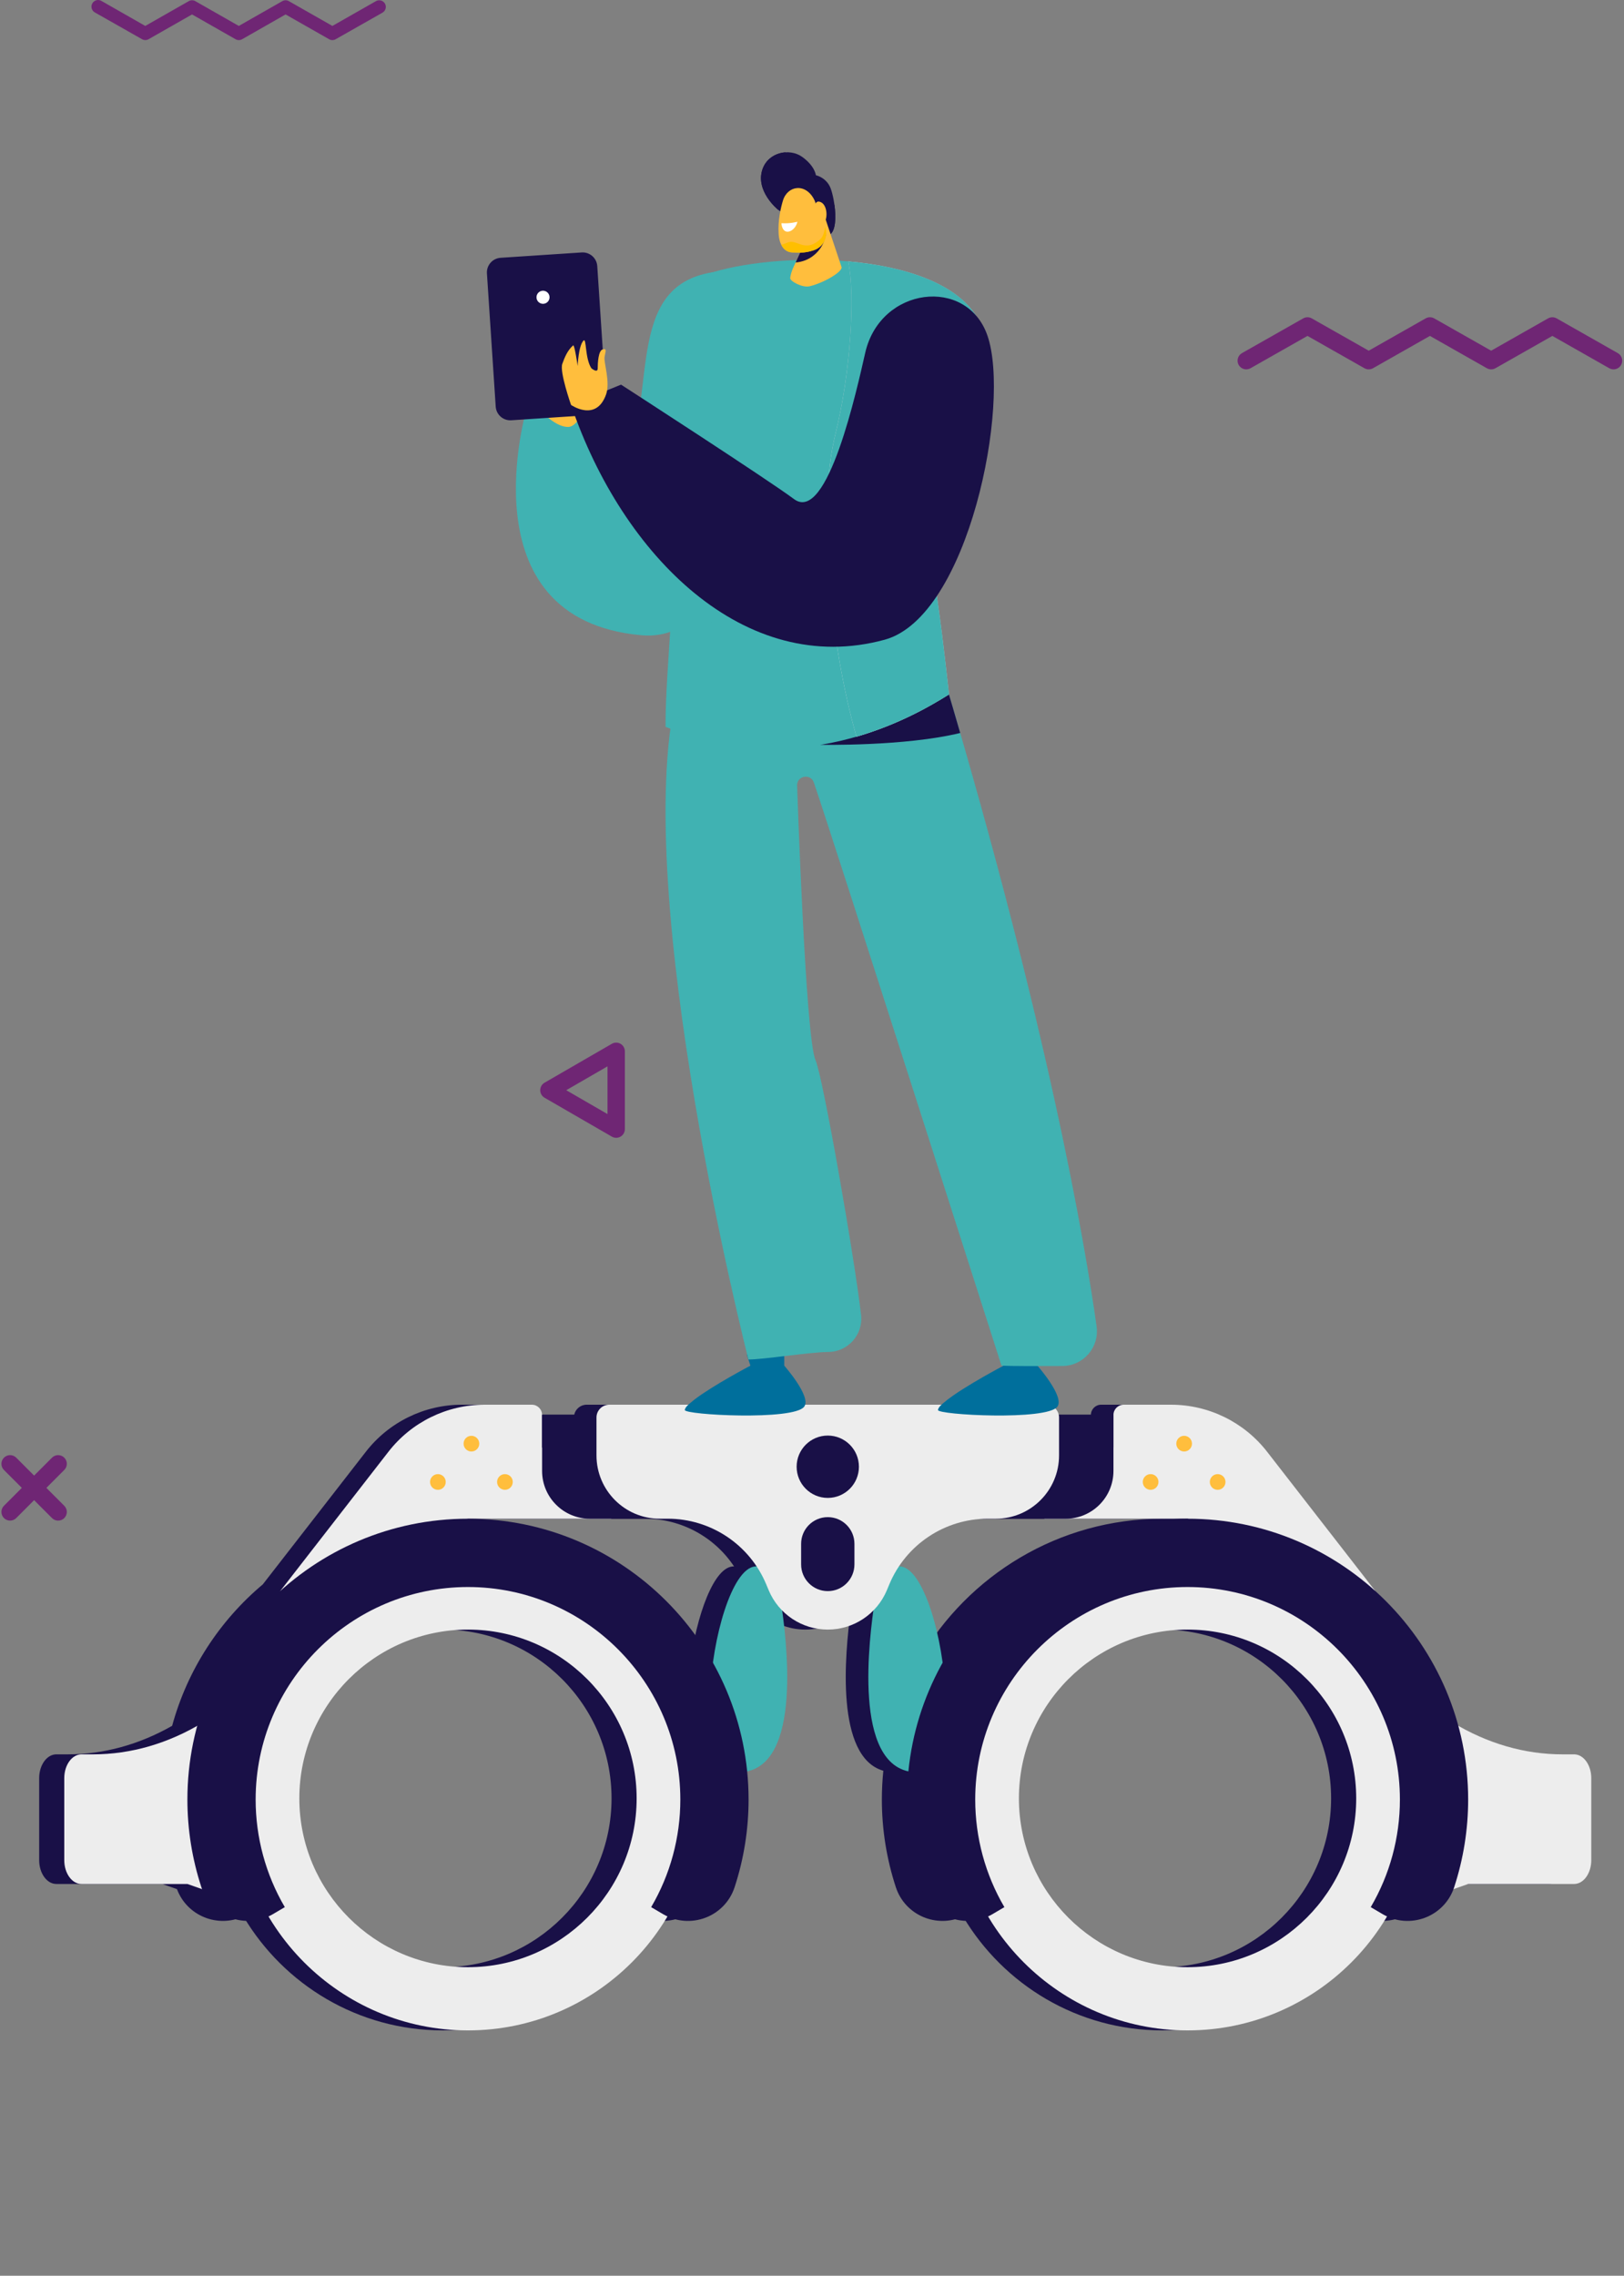
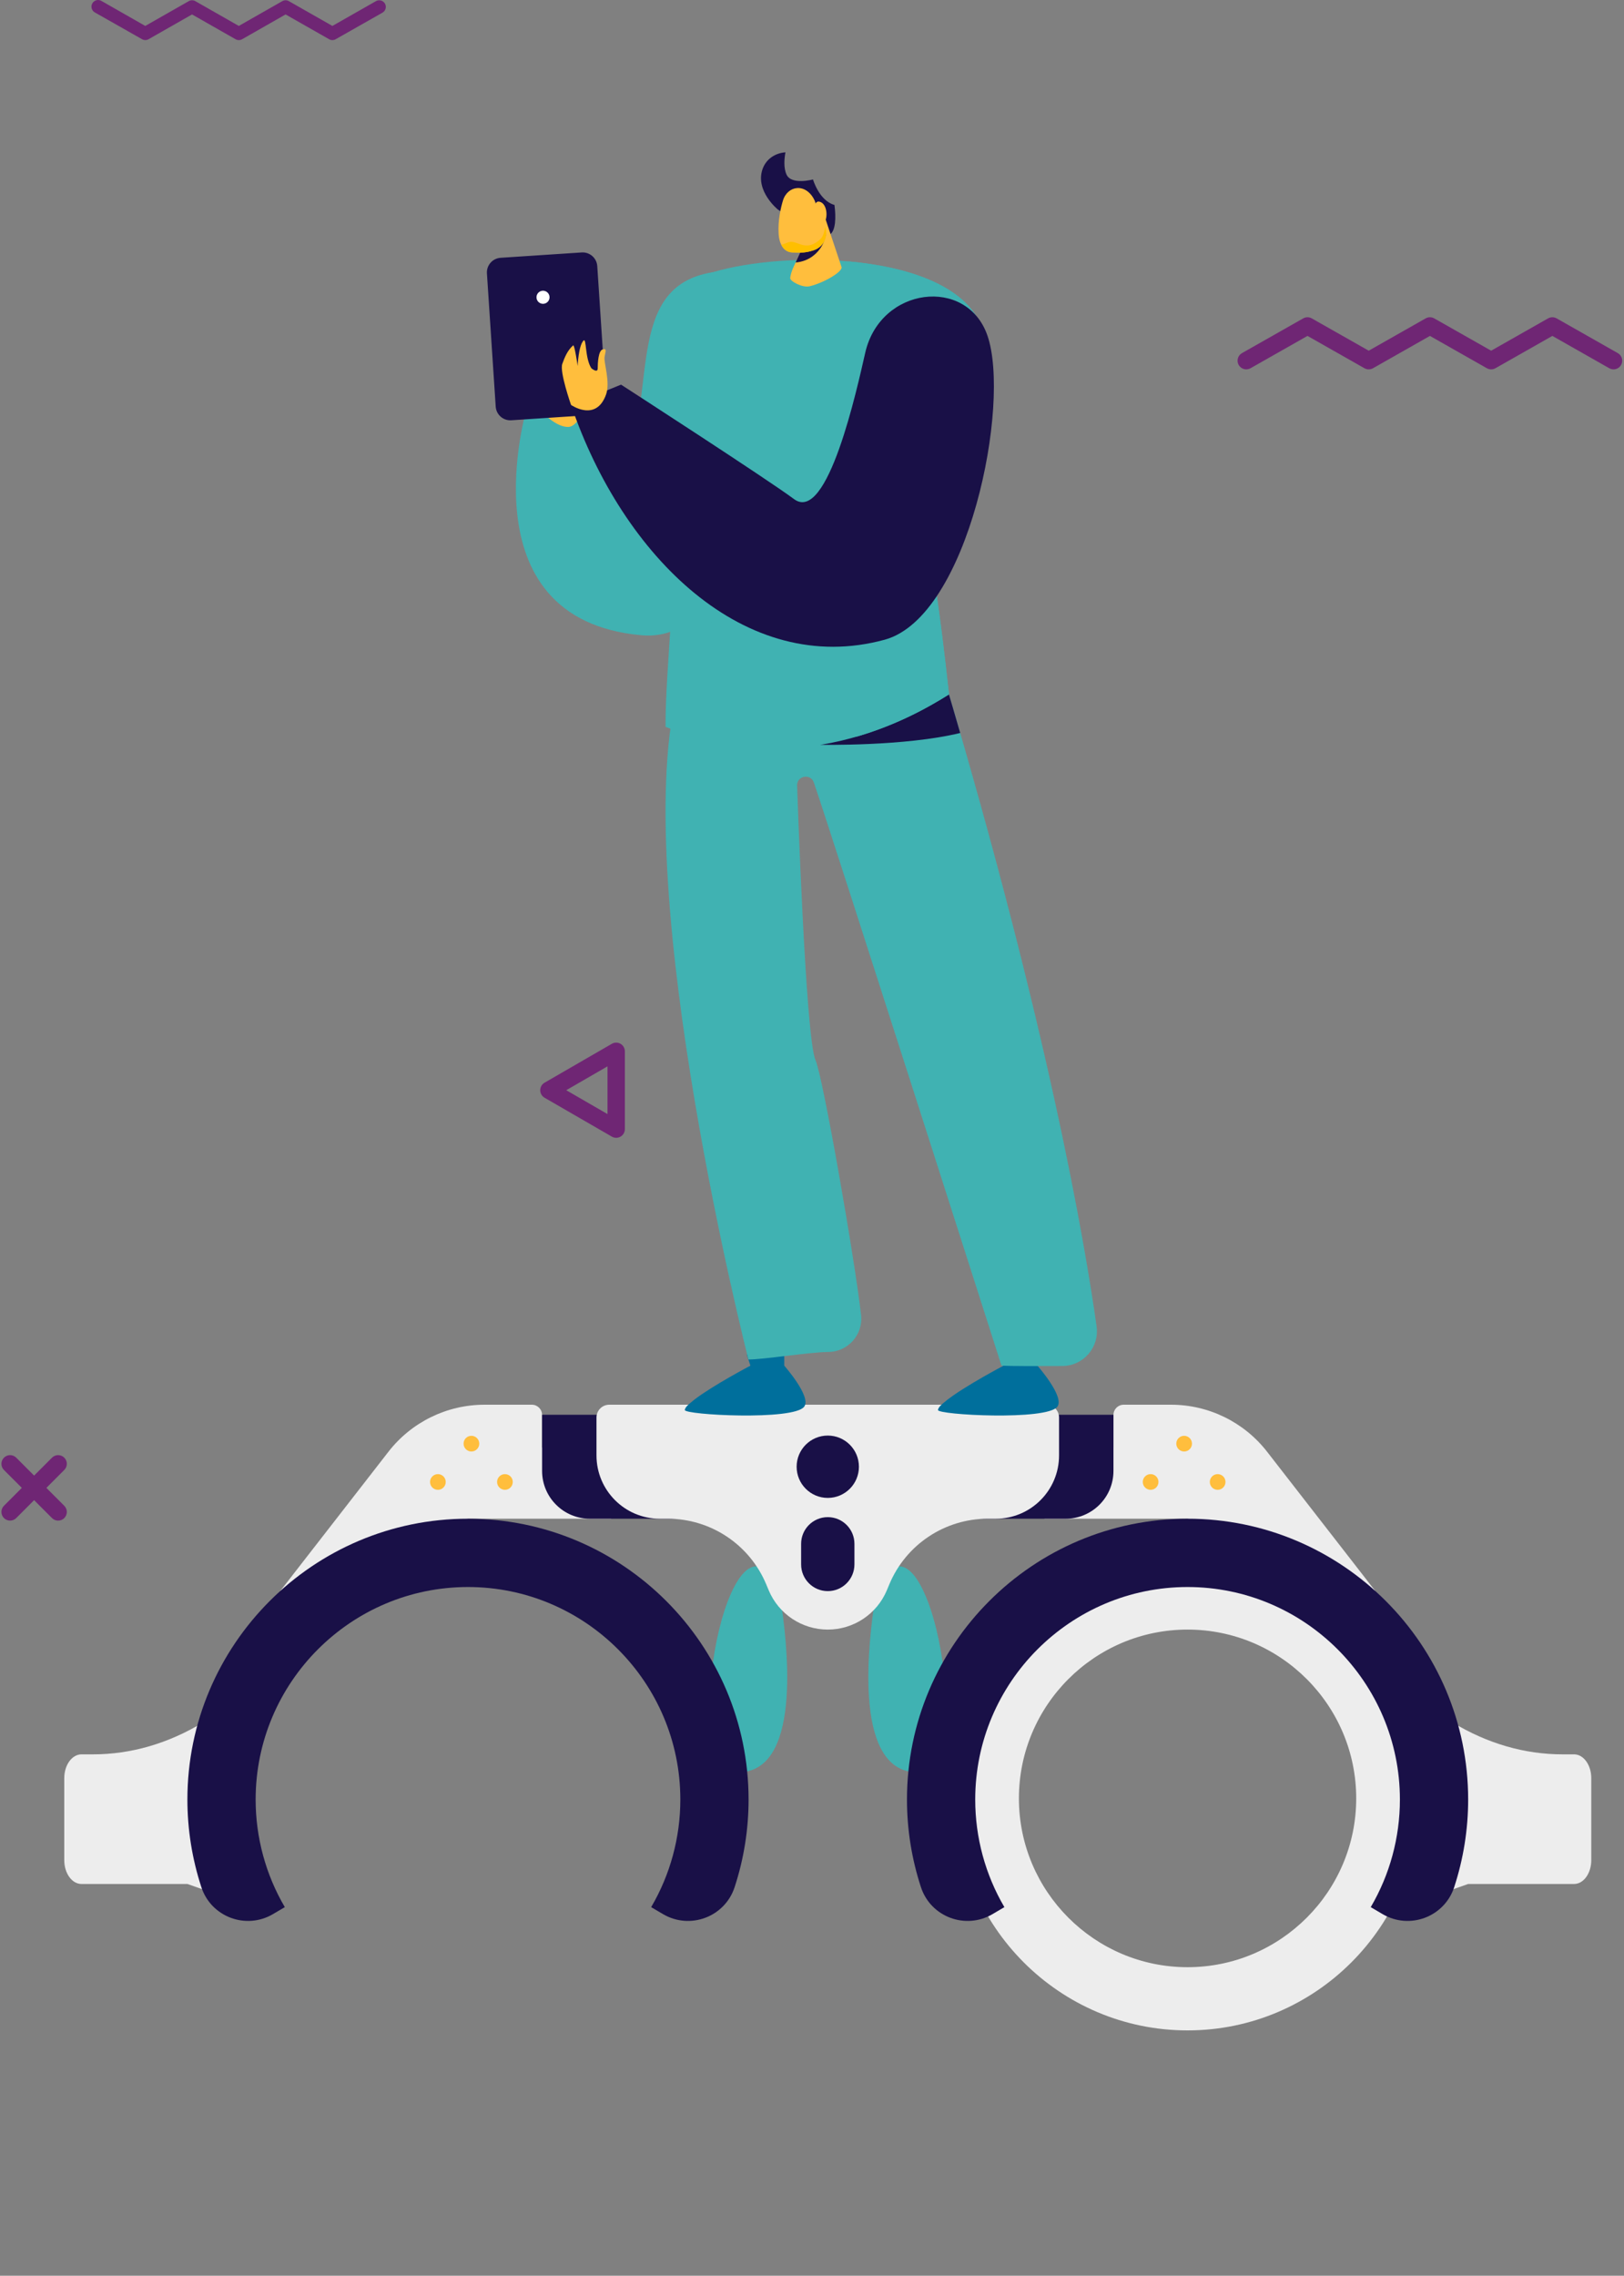
<svg xmlns="http://www.w3.org/2000/svg" width="384" height="538" viewBox="0 0 384 538" fill="none">
  <rect x="0" y="0" width="384" height="538" fill="#808080" stroke="none" />
  <g>
    <g>
-       <path d="M366.261 414.74H363.52C355.065 414.74 346.698 412.445 338.89 407.996C335.448 395.344 328.342 384.195 318.802 375.735L319.879 376.148L294.279 343.205C288.825 336.185 280.438 332.081 271.554 332.081H260.367C259.03 332.081 257.946 333.166 257.946 334.505V334.456H245.011C244.715 333.1 243.509 332.081 242.065 332.081H190.389H138.72C137.273 332.081 136.07 333.098 135.774 334.456H122.839V334.505C122.839 333.166 121.755 332.081 120.418 332.081H109.231C100.347 332.081 91.96 336.185 86.506 343.205L62.142 374.556C51.918 383.142 44.311 394.751 40.704 407.994C32.897 412.443 24.53 414.737 16.074 414.737H13.331C11.084 414.74 9.262 417.257 9.262 420.36V439.763C9.262 442.869 11.084 445.384 13.331 445.384H38.376L41.846 446.605C44.215 452.943 51.498 455.846 57.554 453.055C67.112 469.173 84.674 480 104.722 480C124.769 480 142.332 469.173 151.89 453.055C158.091 455.914 165.581 452.804 167.762 446.149C169.943 439.497 171.068 432.5 171.068 425.43C171.068 423.217 170.957 421.029 170.744 418.872C183.417 416.96 181.079 391.498 179.605 380.727C182.399 383.558 186.254 385.244 190.386 385.244C194.518 385.244 198.373 383.561 201.167 380.727C199.741 391.156 197.504 415.356 208.866 418.618C208.638 420.859 208.518 423.131 208.518 425.43C208.518 432.5 209.646 439.497 211.824 446.149C214.005 452.804 221.496 455.914 227.697 453.055C237.255 469.173 254.817 480 274.865 480C294.912 480 312.475 469.173 322.032 453.055C328.089 455.848 335.372 452.943 337.74 446.605L341.211 445.384H366.256C368.503 445.384 370.324 442.866 370.324 439.763V420.36C370.329 417.257 368.508 414.74 366.261 414.74ZM104.725 465.058C82.737 465.058 64.847 447.156 64.847 425.151C64.847 403.147 82.737 385.244 104.725 385.244C126.712 385.244 144.602 403.147 144.602 425.151C144.602 447.156 126.712 465.058 104.725 465.058ZM163.117 393.934C151.973 373.329 130.256 359.254 105.297 359.042L105.315 359.034H134.127H139.209H150.651H152.538C161.093 359.034 168.943 363.354 173.563 370.31C168.869 370.127 164.626 381.915 163.117 393.934ZM217.428 392.231C215.748 380.828 211.687 370.135 207.211 370.31C211.832 363.354 219.682 359.034 228.237 359.034H230.124H241.566H246.648H274.867H275.46L275.495 359.047C275.285 359.044 275.077 359.034 274.867 359.034C250.361 359.034 228.916 372.401 217.428 392.231ZM274.867 465.058C252.879 465.058 234.99 447.156 234.99 425.151C234.99 403.147 252.879 385.244 274.867 385.244C296.855 385.244 314.744 403.147 314.744 425.151C314.744 447.156 296.855 465.058 274.867 465.058Z" fill="#191047" />
      <path d="M208.833 373.091C207.781 374.678 207.135 376.495 206.849 378.376C205.509 387.236 201.55 417.571 215.91 418.94C231.745 420.448 219.91 356.357 208.833 373.091Z" fill="#40B2B2" />
      <path d="M325.216 376.151L299.613 343.207C294.16 336.188 285.772 332.083 276.888 332.083H265.702C264.364 332.083 263.28 333.169 263.28 334.507V342.181L246.908 359.034H280.802L325.216 376.151Z" fill="#EDEDED" />
      <path d="M225.992 334.459V359.034H251.99C258.227 359.034 263.28 353.974 263.28 347.735V334.459H225.992Z" fill="#191047" />
      <path d="M342.437 406.577L343.468 407.203C351.658 412.174 360.506 414.74 369.453 414.74H372.194C374.441 414.74 376.262 417.257 376.262 420.36V439.763C376.262 442.869 374.441 445.384 372.194 445.384H347.149L326.919 452.51L342.437 406.577Z" fill="#EDEDED" />
      <path d="M280.802 480C250.582 480 225.995 455.395 225.995 425.151C225.995 394.908 250.582 370.3 280.802 370.3C311.023 370.3 335.61 394.905 335.61 425.151C335.61 455.395 311.023 480 280.802 480ZM280.802 385.244C258.815 385.244 240.925 403.147 240.925 425.151C240.925 447.156 258.815 465.058 280.802 465.058C302.79 465.058 320.68 447.156 320.68 425.151C320.68 403.147 302.79 385.244 280.802 385.244Z" fill="#EDEDED" />
      <path d="M326.919 452.51L324.115 450.859C328.626 443.181 331.012 434.389 331.012 425.43C331.012 397.724 308.487 375.182 280.802 375.182C253.115 375.182 230.593 397.724 230.593 425.43C230.593 434.386 232.979 443.181 237.49 450.859L234.686 452.51C228.308 456.264 220.067 453.186 217.762 446.149C215.581 439.497 214.456 432.5 214.456 425.43C214.456 388.818 244.221 359.034 280.802 359.034C317.384 359.034 347.149 388.818 347.149 425.43C347.149 432.5 346.021 439.497 343.843 446.149C341.538 453.186 333.297 456.264 326.919 452.51Z" fill="#191047" />
      <path d="M279.992 343.144C281.016 343.144 281.846 342.313 281.846 341.289C281.846 340.264 281.016 339.433 279.992 339.433C278.968 339.433 278.137 340.264 278.137 341.289C278.137 342.313 278.968 343.144 279.992 343.144Z" fill="#FFBE3D" />
      <path d="M287.918 352.202C288.942 352.202 289.772 351.371 289.772 350.346C289.772 349.321 288.942 348.49 287.918 348.49C286.894 348.49 286.064 349.321 286.064 350.346C286.064 351.371 286.894 352.202 287.918 352.202Z" fill="#FFBE3D" />
      <path d="M272.068 352.202C273.092 352.202 273.922 351.371 273.922 350.346C273.922 349.321 273.092 348.49 272.068 348.49C271.044 348.49 270.214 349.321 270.214 350.346C270.214 351.371 271.044 352.202 272.068 352.202Z" fill="#FFBE3D" />
      <path d="M182.63 373.091C183.681 374.678 184.327 376.495 184.613 378.376C185.953 387.236 189.912 417.571 175.552 418.94C159.715 420.448 171.549 356.357 182.63 373.091Z" fill="#40B2B2" />
      <path d="M66.243 376.151L91.844 343.207C97.297 336.188 105.685 332.083 114.568 332.083H125.755C127.092 332.083 128.177 333.169 128.177 334.507V342.181L144.549 359.034H110.655L66.243 376.151Z" fill="#EDEDED" />
      <path d="M165.467 334.459V359.034H139.469C133.233 359.034 128.179 353.974 128.179 347.735V334.459H165.467Z" fill="#191047" />
      <path d="M247.4 332.083H195.731H144.06C142.393 332.083 141.04 333.437 141.04 335.105V344.067C141.04 352.331 147.735 359.031 155.993 359.031H157.881C168.066 359.031 177.254 365.153 181.181 374.561L181.751 375.928C184.106 381.571 189.619 385.244 195.729 385.244C201.839 385.244 207.351 381.571 209.707 375.928L210.277 374.561C214.203 365.156 223.391 359.031 233.577 359.031H235.464C243.722 359.031 250.417 352.331 250.417 344.067V335.105C250.42 333.437 249.067 332.083 247.4 332.083Z" fill="#EDEDED" />
      <path d="M49.023 406.577L47.992 407.203C39.802 412.174 30.954 414.74 22.006 414.74H19.266C17.019 414.74 15.197 417.257 15.197 420.36V439.763C15.197 442.869 17.019 445.384 19.266 445.384H44.311L64.541 452.51L49.023 406.577Z" fill="#EDEDED" />
-       <path d="M55.85 425.151C55.85 394.908 80.436 370.3 110.657 370.3C140.878 370.3 165.467 394.905 165.467 425.151C165.467 455.395 140.88 480 110.657 480C80.434 480 55.85 455.395 55.85 425.151ZM70.78 425.151C70.78 447.156 88.669 465.058 110.657 465.058C132.645 465.058 150.534 447.156 150.534 425.151C150.534 403.147 132.645 385.244 110.657 385.244C88.669 385.244 70.78 403.147 70.78 425.151Z" fill="#EDEDED" />
      <path d="M64.541 452.51L67.345 450.859C62.834 443.181 60.447 434.389 60.447 425.43C60.447 397.724 82.972 375.182 110.657 375.182C138.345 375.182 160.867 397.724 160.867 425.43C160.867 434.386 158.481 443.181 153.969 450.859L156.773 452.51C163.152 456.264 171.392 453.186 173.698 446.149C175.879 439.497 177.003 432.5 177.003 425.43C177.003 388.818 147.241 359.034 110.657 359.034C74.073 359.034 44.311 388.818 44.311 425.43C44.311 432.5 45.438 439.497 47.617 446.149C49.922 453.186 58.162 456.264 64.541 452.51Z" fill="#191047" />
      <path d="M111.468 343.144C112.492 343.144 113.322 342.313 113.322 341.289C113.322 340.264 112.492 339.433 111.468 339.433C110.444 339.433 109.614 340.264 109.614 341.289C109.614 342.313 110.444 343.144 111.468 343.144Z" fill="#FFBE3D" />
      <path d="M103.542 352.202C104.566 352.202 105.396 351.371 105.396 350.346C105.396 349.321 104.566 348.49 103.542 348.49C102.517 348.49 101.687 349.321 101.687 350.346C101.687 351.371 102.517 352.202 103.542 352.202Z" fill="#FFBE3D" />
      <path d="M119.392 352.202C120.416 352.202 121.246 351.371 121.246 350.346C121.246 349.321 120.416 348.49 119.392 348.49C118.368 348.49 117.537 349.321 117.537 350.346C117.537 351.371 118.368 352.202 119.392 352.202Z" fill="#FFBE3D" />
      <path d="M195.731 354.116C199.798 354.116 203.095 350.817 203.095 346.746C203.095 342.676 199.798 339.377 195.731 339.377C191.664 339.377 188.367 342.676 188.367 346.746C188.367 350.817 191.664 354.116 195.731 354.116Z" fill="#191047" />
      <path d="M195.731 376.151C192.25 376.151 189.428 373.327 189.428 369.843V364.968C189.428 361.485 192.25 358.661 195.731 358.661C199.212 358.661 202.033 361.485 202.033 364.968V369.843C202.031 373.327 199.209 376.151 195.731 376.151Z" fill="#191047" />
      <path d="M124.683 96.023L137.828 98.251C137.828 98.251 146.238 114.896 146.889 113.487C155.892 94.01 147.044 67.749 168.538 64.357C178.792 62.74 177.105 106.343 177.105 106.343C177.105 106.343 175.59 152.327 151.651 150.174C109.386 146.372 124.683 96.023 124.683 96.023Z" fill="#40B2B2" />
      <path d="M128.549 97.785C128.549 97.785 126.414 91.827 129.884 90.501C133.357 89.176 138 90.228 138.831 92.038C139.662 93.848 137.162 100.791 134.423 100.926C131.688 101.058 128.549 97.785 128.549 97.785Z" fill="#FFBE3D" />
      <path d="M137.539 59.682L118.366 60.945C116.456 61.072 115.009 62.722 115.136 64.633L117.211 96.124C117.337 98.036 118.986 99.483 120.896 99.356L140.07 98.091C141.98 97.965 143.426 96.314 143.3 94.403L141.225 62.912C141.101 61.003 139.449 59.556 137.539 59.682Z" fill="#191047" />
      <path d="M128.397 71.823C129.25 71.823 129.942 71.131 129.942 70.277C129.942 69.423 129.25 68.73 128.397 68.73C127.544 68.73 126.852 69.423 126.852 70.277C126.852 71.131 127.544 71.823 128.397 71.823Z" fill="white" />
-       <path d="M183.901 49.514C183.901 49.514 178.597 45.2 180.261 40.107C181.599 36.013 186.652 34.925 189.677 37.087C192.701 39.25 192.919 41.425 192.919 41.425C192.919 41.425 195.44 41.945 196.413 44.538C197.385 47.134 198.401 54.164 196.164 55.487C193.928 56.813 183.901 49.514 183.901 49.514Z" fill="#191047" />
      <path d="M185.441 322.856V319.614L176.583 320.207L177.429 322.856C177.429 322.856 168.5 327.556 164.188 330.88C163.841 331.146 163.524 331.404 163.246 331.65C162.777 332.061 162.03 332.647 161.924 333.318C161.703 334.497 187.676 335.891 190.158 332.545C191.916 330.175 185.441 322.856 185.441 322.856Z" fill="#006F9C" />
      <path d="M245.305 322.856V319.614L236.447 320.207L237.293 322.856C237.293 322.856 228.363 327.556 224.052 330.88C223.705 331.146 223.388 331.404 223.11 331.65C222.641 332.061 221.894 332.647 221.787 333.318C221.567 334.497 247.539 335.891 250.022 332.545C251.78 330.175 245.305 322.856 245.305 322.856Z" fill="#006F9C" />
      <path d="M180.261 40.107C181.097 37.549 183.384 36.165 185.723 36.013C185.464 37.399 185.224 39.684 185.999 41.311C187.179 43.795 192.233 42.424 192.233 42.424C192.233 42.424 193.697 47.461 197.309 48.447C197.699 51.347 197.623 54.625 196.167 55.487C193.93 56.81 183.901 49.512 183.901 49.512C183.901 49.512 178.597 45.2 180.261 40.107Z" fill="#191047" />
      <path d="M223.702 161.866C247.95 243.503 256.557 294.02 259.293 313.58C259.982 318.503 256.18 322.904 251.212 322.932C245.538 322.965 238.952 322.973 236.804 322.856C236.804 322.856 196.719 197.461 192.435 184.984C191.688 182.806 188.471 183.354 188.479 185.655C188.479 185.655 190.457 245.346 192.82 250.589C194.576 254.483 202.097 297.586 203.604 310.86C204.131 315.514 200.511 319.591 195.83 319.611C191.572 319.629 180.056 321.467 176.958 321.383C176.958 321.383 148.921 211.473 159.94 164.285C161.508 157.585 223.028 159.603 223.702 161.866Z" fill="#40B2B2" />
      <path d="M223.702 161.866C223.515 161.23 218.535 160.616 211.437 160.206L194.021 176.073C194.021 176.073 214.003 176.473 227.044 173.279C225.962 169.537 224.855 165.747 223.702 161.866Z" fill="#191047" />
      <path d="M157.376 171.824C157.29 157.564 160.576 132.396 158.729 121.977C157.007 112.255 152.082 94.418 154.023 81.956C155.401 73.101 159.963 66.93 168.54 64.357C185.92 59.143 223.444 59.68 231.565 76.029C235.135 83.213 218.58 117.69 219.908 129.202C221.027 138.914 221.77 140.306 224.399 164.161C214.801 170.204 188.722 184.654 157.376 171.824Z" fill="#40B2B2" />
      <path d="M159.289 131.319C159.274 134.051 159.17 137.038 159.013 140.161C162.711 144.176 170.103 150.086 181.659 150.248C195.546 150.441 170.377 136.949 159.289 131.319Z" fill="#40B2B2" />
      <path d="M195.138 51.611L199.009 63.211C199.019 64.342 194.943 66.811 191.46 67.671C189.753 68.091 186.774 66.487 186.847 65.729C186.913 65.054 187.146 64.261 187.491 63.44L191.85 53.925L195.138 51.611Z" fill="#FFBE3D" />
      <path d="M190.976 55.837C192.831 55.51 195.361 55.031 195.361 55.031C195.361 55.031 195.197 57.984 192.61 60.205C191.242 61.381 189.644 61.944 188.129 62.048L190.976 55.837Z" fill="#191047" />
-       <path d="M219.908 129.204C218.58 117.693 235.135 83.216 231.565 76.031C227.188 67.219 214.269 63.001 200.567 61.802C202.264 69.798 201.124 88.182 197.51 102.731C193.185 120.129 196.332 152.687 202.518 174.156C212.458 171.284 220.09 166.876 224.399 164.163C221.767 140.306 221.027 138.914 219.908 129.204Z" fill="url(#paint0_linear)" />
      <path d="M219.908 129.204C218.58 117.693 235.135 83.216 231.565 76.031C227.188 67.219 214.269 63.001 200.567 61.802C202.264 69.798 201.124 88.182 197.51 102.731C193.185 120.129 196.332 152.687 202.518 174.156C212.458 171.284 220.09 166.876 224.399 164.163C221.767 140.306 221.027 138.914 219.908 129.204Z" fill="#40B2B2" />
      <path d="M192.575 47.306L195.171 53.816C195.855 56.027 194.662 58.387 192.473 59.132C190.723 59.726 189.568 59.802 187.273 59.67C185.36 59.561 184.271 57.799 184.114 55.307C183.909 52.077 184.638 49.043 185.12 47.441C186.214 43.793 190.571 43.189 192.575 47.306Z" fill="#FFBE3D" />
      <path d="M192.704 50.615C192.77 50.184 192.767 49.75 192.74 49.317C192.689 48.493 192.803 47.256 194.062 47.78C195.893 48.544 195.926 52.949 193.912 53.411C192.418 53.753 192.542 51.697 192.704 50.615Z" fill="#FFBE3D" />
-       <path d="M188.555 52.415C188.555 52.415 187.007 52.901 184.773 52.77C184.773 52.77 184.803 54.222 185.712 54.668C186.622 55.114 188.139 54.176 188.555 52.415Z" fill="white" />
      <path d="M186.523 57.236C188.621 56.676 190.439 59.794 194.021 56.504C194.69 55.89 194.974 54.498 195.113 53.674L195.169 53.816C195.853 56.027 194.66 58.387 192.468 59.132C190.718 59.728 189.563 59.802 187.268 59.67C186.1 59.604 185.241 58.919 184.712 57.832C185.097 57.87 185.885 57.408 186.523 57.236Z" fill="#FFBF00" />
      <path d="M233.463 79.276C239.094 95.391 229.007 145.819 209.187 151.232C176.211 160.234 147.191 131.552 135.031 95.731L146.849 90.932C146.849 90.932 181.416 113.271 187.757 117.994C195.701 123.911 202.664 91.799 204.587 83.396C208.156 67.749 228.586 65.323 233.463 79.276Z" fill="#191047" />
      <path d="M142.95 84.402C143.168 83.018 143.573 82.344 142.522 82.6C141.471 82.856 141.329 85.837 141.329 87.084C141.329 88.331 139.832 87.061 139.832 87.061C138.269 84.653 138.717 79.735 137.96 80.531C136.774 81.778 136.587 86.521 136.587 86.521C136.587 86.521 135.852 81.37 135.525 81.654C134.188 82.82 133.529 84.438 132.957 86.022C132.275 87.911 135.024 95.726 135.024 95.726C135.024 95.726 140.951 99.876 143.305 93.26C144.356 90.324 142.732 85.786 142.95 84.402Z" fill="#FFBE3D" />
    </g>
    <path d="M145.697 246.482C146.057 246.482 146.411 246.577 146.723 246.757C147.035 246.937 147.294 247.196 147.474 247.508C147.654 247.82 147.749 248.174 147.749 248.535L147.749 266.932C147.749 267.292 147.654 267.646 147.474 267.958C147.294 268.27 147.035 268.529 146.723 268.709C146.412 268.889 146.058 268.984 145.698 268.984C145.338 268.984 144.985 268.889 144.673 268.709L128.763 259.512C128.451 259.332 128.192 259.073 128.012 258.761C127.832 258.449 127.737 258.094 127.737 257.734C127.737 257.373 127.832 257.019 128.012 256.707C128.192 256.395 128.451 256.136 128.763 255.956L144.673 246.758C144.985 246.578 145.338 246.483 145.697 246.482ZM143.647 263.374L143.647 252.091L133.887 257.733L143.647 263.374Z" fill="#6F2674" />
    <path d="M13.749 344C14.018 344 14.285 344.054 14.534 344.157C14.782 344.26 15.008 344.411 15.198 344.602C15.389 344.793 15.54 345.019 15.644 345.268C15.747 345.517 15.8 345.784 15.8 346.054C15.8 346.324 15.747 346.591 15.644 346.84C15.54 347.089 15.389 347.315 15.198 347.506L3.836 358.88C3.645 359.071 3.419 359.222 3.17 359.325C2.922 359.429 2.655 359.482 2.385 359.482C2.116 359.482 1.849 359.429 1.6 359.325C1.351 359.222 1.125 359.071 0.935 358.88C0.744 358.689 0.593 358.463 0.49 358.214C0.387 357.965 0.333 357.698 0.333 357.428C0.333 357.158 0.387 356.891 0.49 356.642C0.593 356.393 0.744 356.167 0.935 355.976L12.299 344.602C12.489 344.411 12.715 344.26 12.964 344.157C13.213 344.053 13.48 344 13.749 344Z" fill="#6F2674" />
    <path d="M2.385 344.002C2.655 344.002 2.922 344.055 3.17 344.158C3.419 344.261 3.645 344.413 3.836 344.604L15.198 355.981C15.389 356.172 15.54 356.398 15.644 356.647C15.747 356.897 15.8 357.164 15.8 357.433C15.8 357.703 15.747 357.97 15.644 358.219C15.54 358.468 15.389 358.695 15.198 358.885C15.008 359.076 14.782 359.227 14.533 359.33C14.284 359.434 14.018 359.487 13.748 359.487C13.479 359.487 13.213 359.434 12.964 359.33C12.715 359.227 12.489 359.076 12.299 358.885L0.935 347.511C0.744 347.321 0.593 347.094 0.49 346.845C0.387 346.596 0.333 346.329 0.333 346.059C0.333 345.79 0.387 345.523 0.49 345.273C0.593 345.024 0.744 344.798 0.935 344.607C1.125 344.416 1.351 344.264 1.6 344.16C1.849 344.056 2.116 344.002 2.385 344.002Z" fill="#6F2674" />
    <path d="M309.158 75C309.513 75.001 309.861 75.092 310.17 75.267L323.64 82.906L337.099 75.267C337.408 75.092 337.757 75 338.111 75C338.466 75 338.815 75.092 339.123 75.267L352.588 82.906L366.047 75.267C366.356 75.092 366.705 75 367.059 75C367.414 75 367.763 75.092 368.071 75.267L382.539 83.482C382.774 83.615 382.98 83.793 383.145 84.005C383.311 84.218 383.433 84.461 383.505 84.721C383.577 84.981 383.596 85.253 383.563 85.521C383.53 85.788 383.444 86.047 383.311 86.281C383.178 86.516 383.001 86.722 382.788 86.888C382.576 87.054 382.333 87.176 382.073 87.248C381.813 87.32 381.542 87.34 381.275 87.306C381.007 87.273 380.749 87.187 380.515 87.054L367.06 79.413L353.6 87.054C353.291 87.229 352.943 87.32 352.588 87.32C352.234 87.32 351.885 87.229 351.576 87.054L338.111 79.413L324.652 87.054C324.343 87.228 323.994 87.32 323.64 87.32C323.285 87.32 322.936 87.228 322.627 87.054L309.157 79.412L295.687 87.054C295.453 87.187 295.195 87.273 294.927 87.306C294.66 87.339 294.388 87.32 294.129 87.248C293.869 87.176 293.626 87.053 293.413 86.887C293.201 86.721 293.023 86.515 292.891 86.28C292.758 86.046 292.672 85.787 292.639 85.52C292.606 85.252 292.626 84.981 292.698 84.721C292.77 84.461 292.892 84.218 293.058 84.005C293.223 83.793 293.429 83.615 293.664 83.482L308.146 75.267C308.455 75.092 308.804 75 309.158 75Z" fill="#6F2674" />
    <path d="M34.35 9.472C34.079 9.472 33.813 9.401 33.579 9.266L22.52 2.994C22.324 2.901 22.151 2.768 22.009 2.605C21.867 2.442 21.761 2.251 21.696 2.045C21.631 1.838 21.609 1.621 21.633 1.406C21.656 1.19 21.723 0.982 21.83 0.794C21.937 0.606 22.081 0.443 22.254 0.313C22.428 0.184 22.625 0.091 22.836 0.042C23.046 -0.008 23.265 -0.013 23.477 0.026C23.69 0.065 23.892 0.147 24.072 0.268L34.35 6.13L44.638 0.268C44.873 0.133 45.139 0.062 45.409 0.062C45.679 0.062 45.945 0.133 46.18 0.268L56.468 6.13L66.756 0.268C66.991 0.133 67.257 0.062 67.527 0.062C67.798 0.062 68.064 0.133 68.298 0.268L78.596 6.13L88.894 0.268C89.255 0.063 89.683 0.01 90.083 0.121C90.483 0.232 90.822 0.497 91.027 0.859C91.231 1.22 91.284 1.648 91.173 2.049C91.062 2.449 90.797 2.789 90.436 2.994L79.367 9.276C79.132 9.411 78.867 9.482 78.596 9.482C78.326 9.482 78.06 9.411 77.825 9.276L67.527 3.414L57.249 9.276C57.012 9.411 56.745 9.481 56.473 9.481C56.201 9.481 55.934 9.411 55.697 9.276L45.409 3.414L35.121 9.276C34.885 9.408 34.62 9.475 34.35 9.472Z" fill="#6F2674" />
  </g>
  <defs>
    <linearGradient id="paint0_linear" x1="184.075" y1="120.053" x2="234.603" y2="114.058" gradientUnits="userSpaceOnUse">
      <stop stop-color="white" />
      <stop offset="0.206" stop-color="#E7E6E9" />
      <stop offset="0.542" stop-color="#C7C4CA" />
      <stop offset="0.819" stop-color="#B2AFB7" />
      <stop offset="1" stop-color="#ABA7B0" />
    </linearGradient>
  </defs>
</svg>